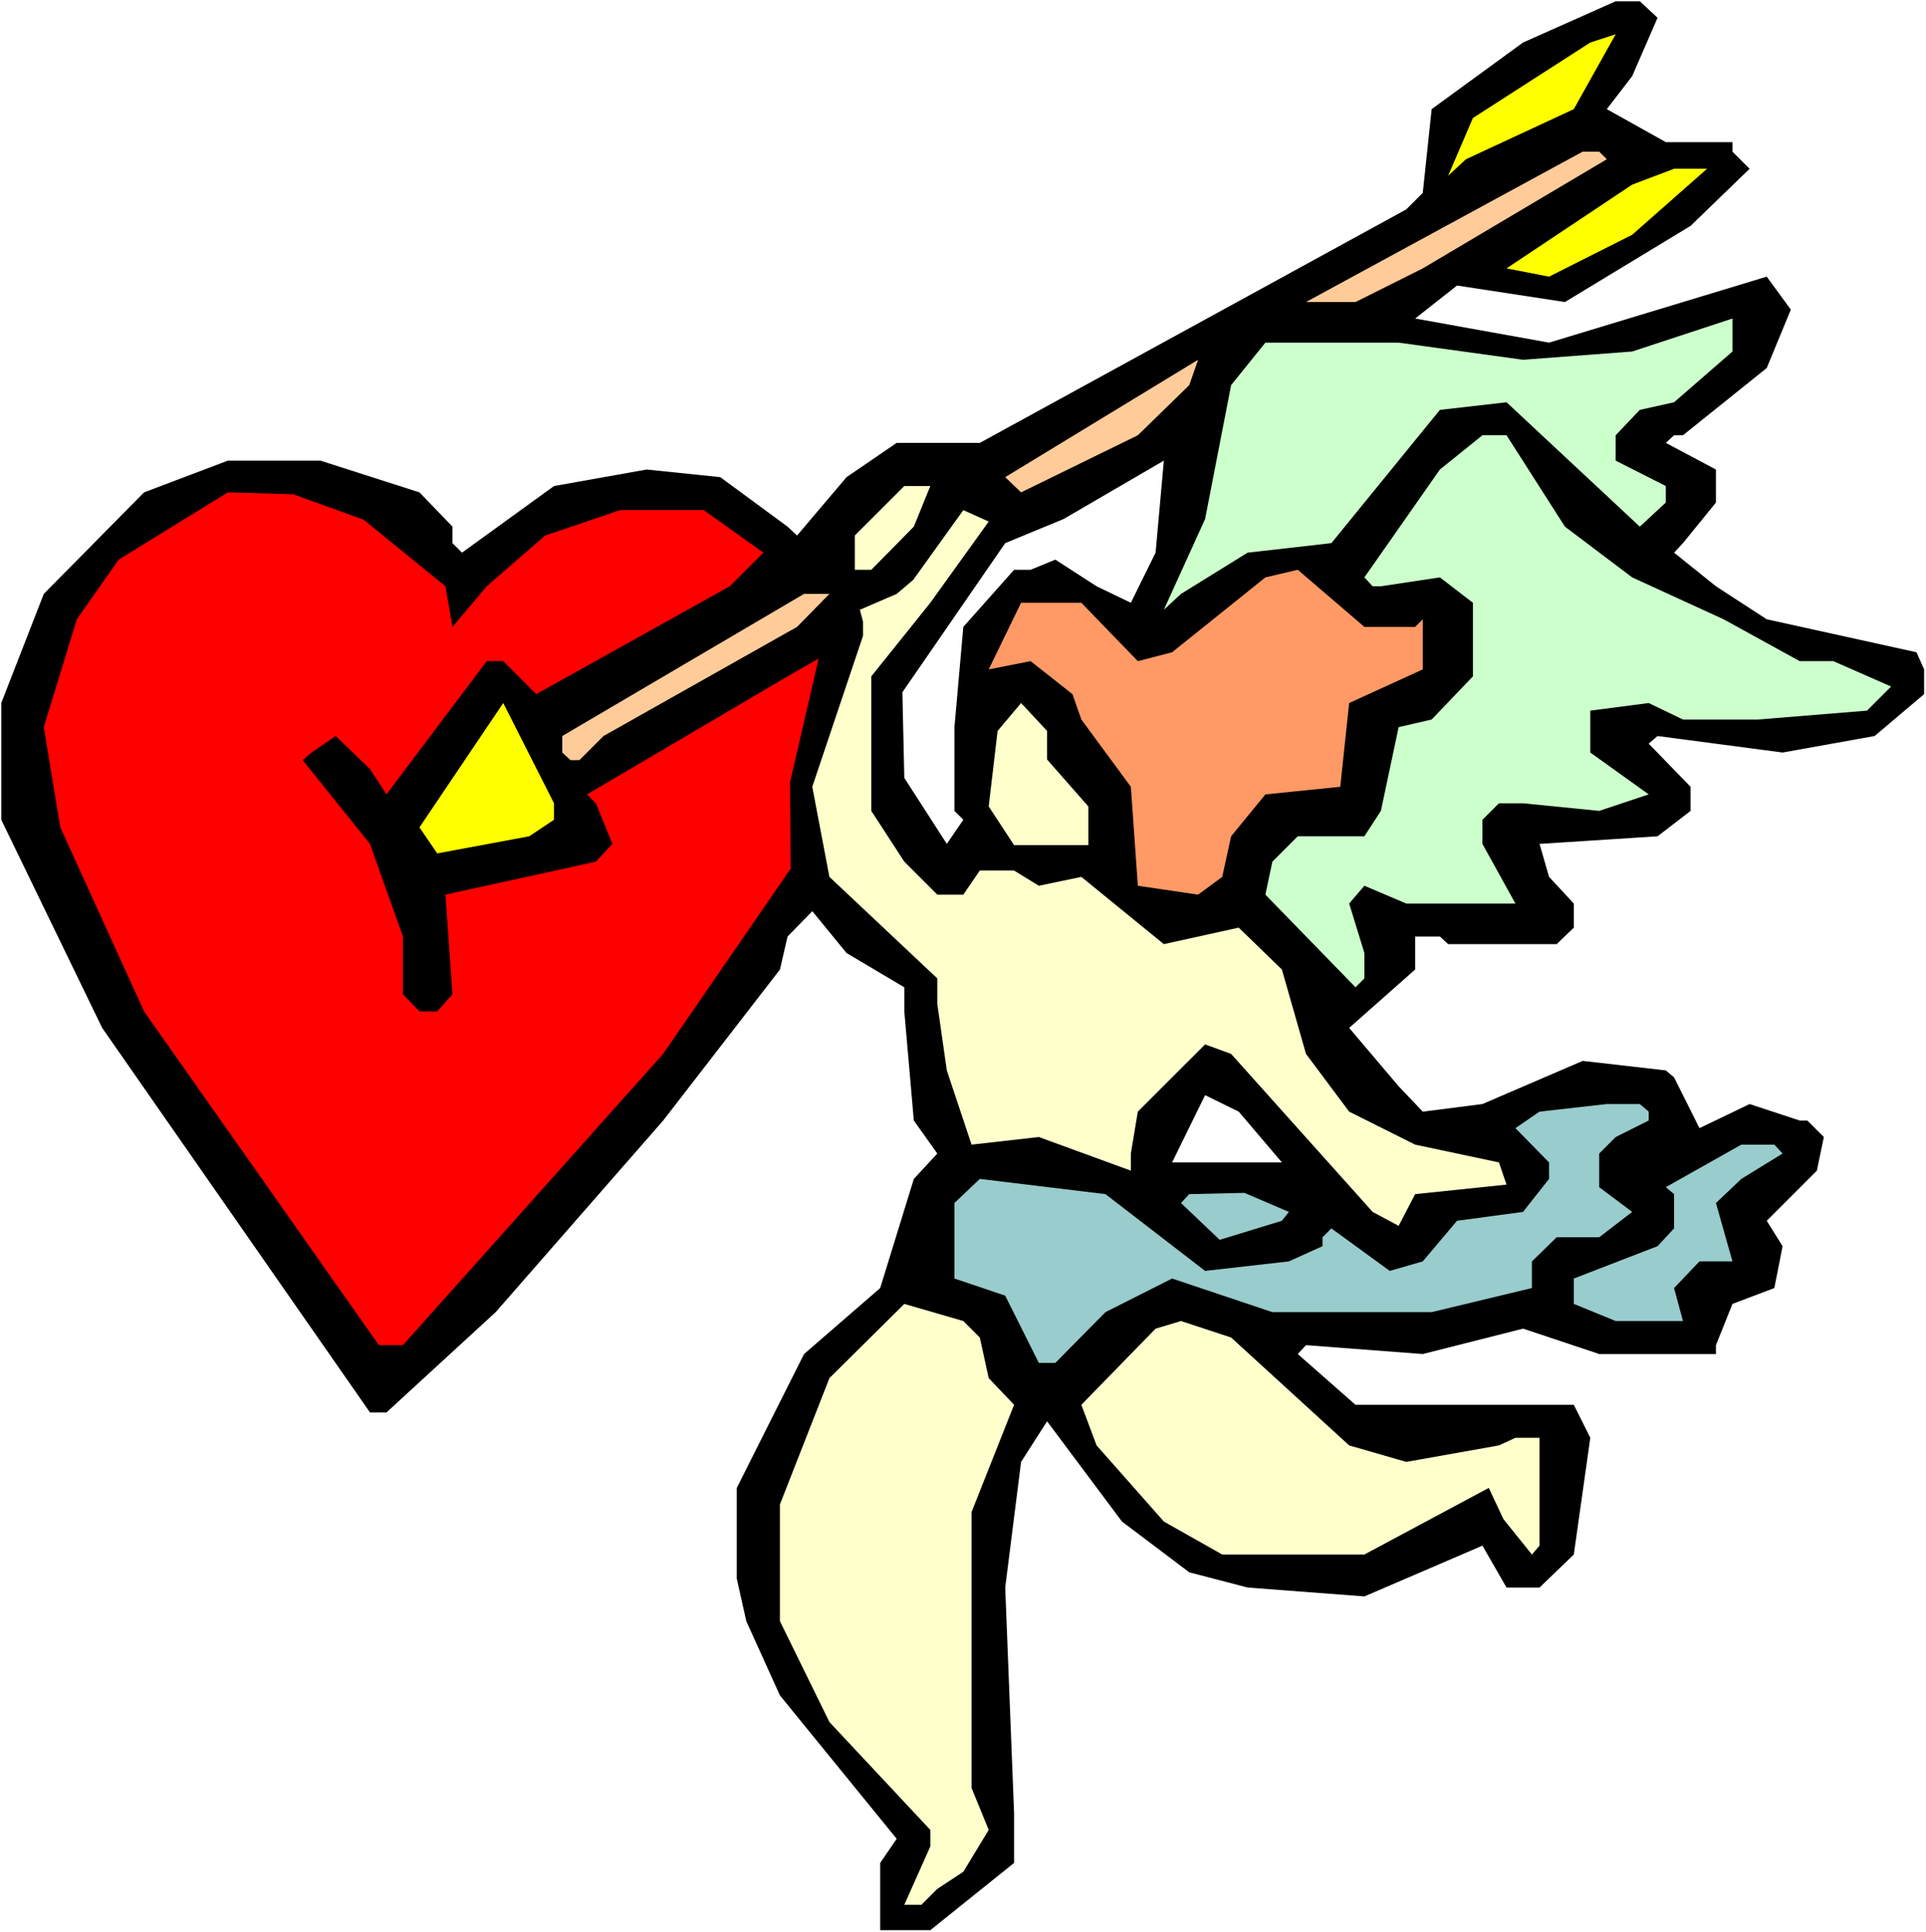
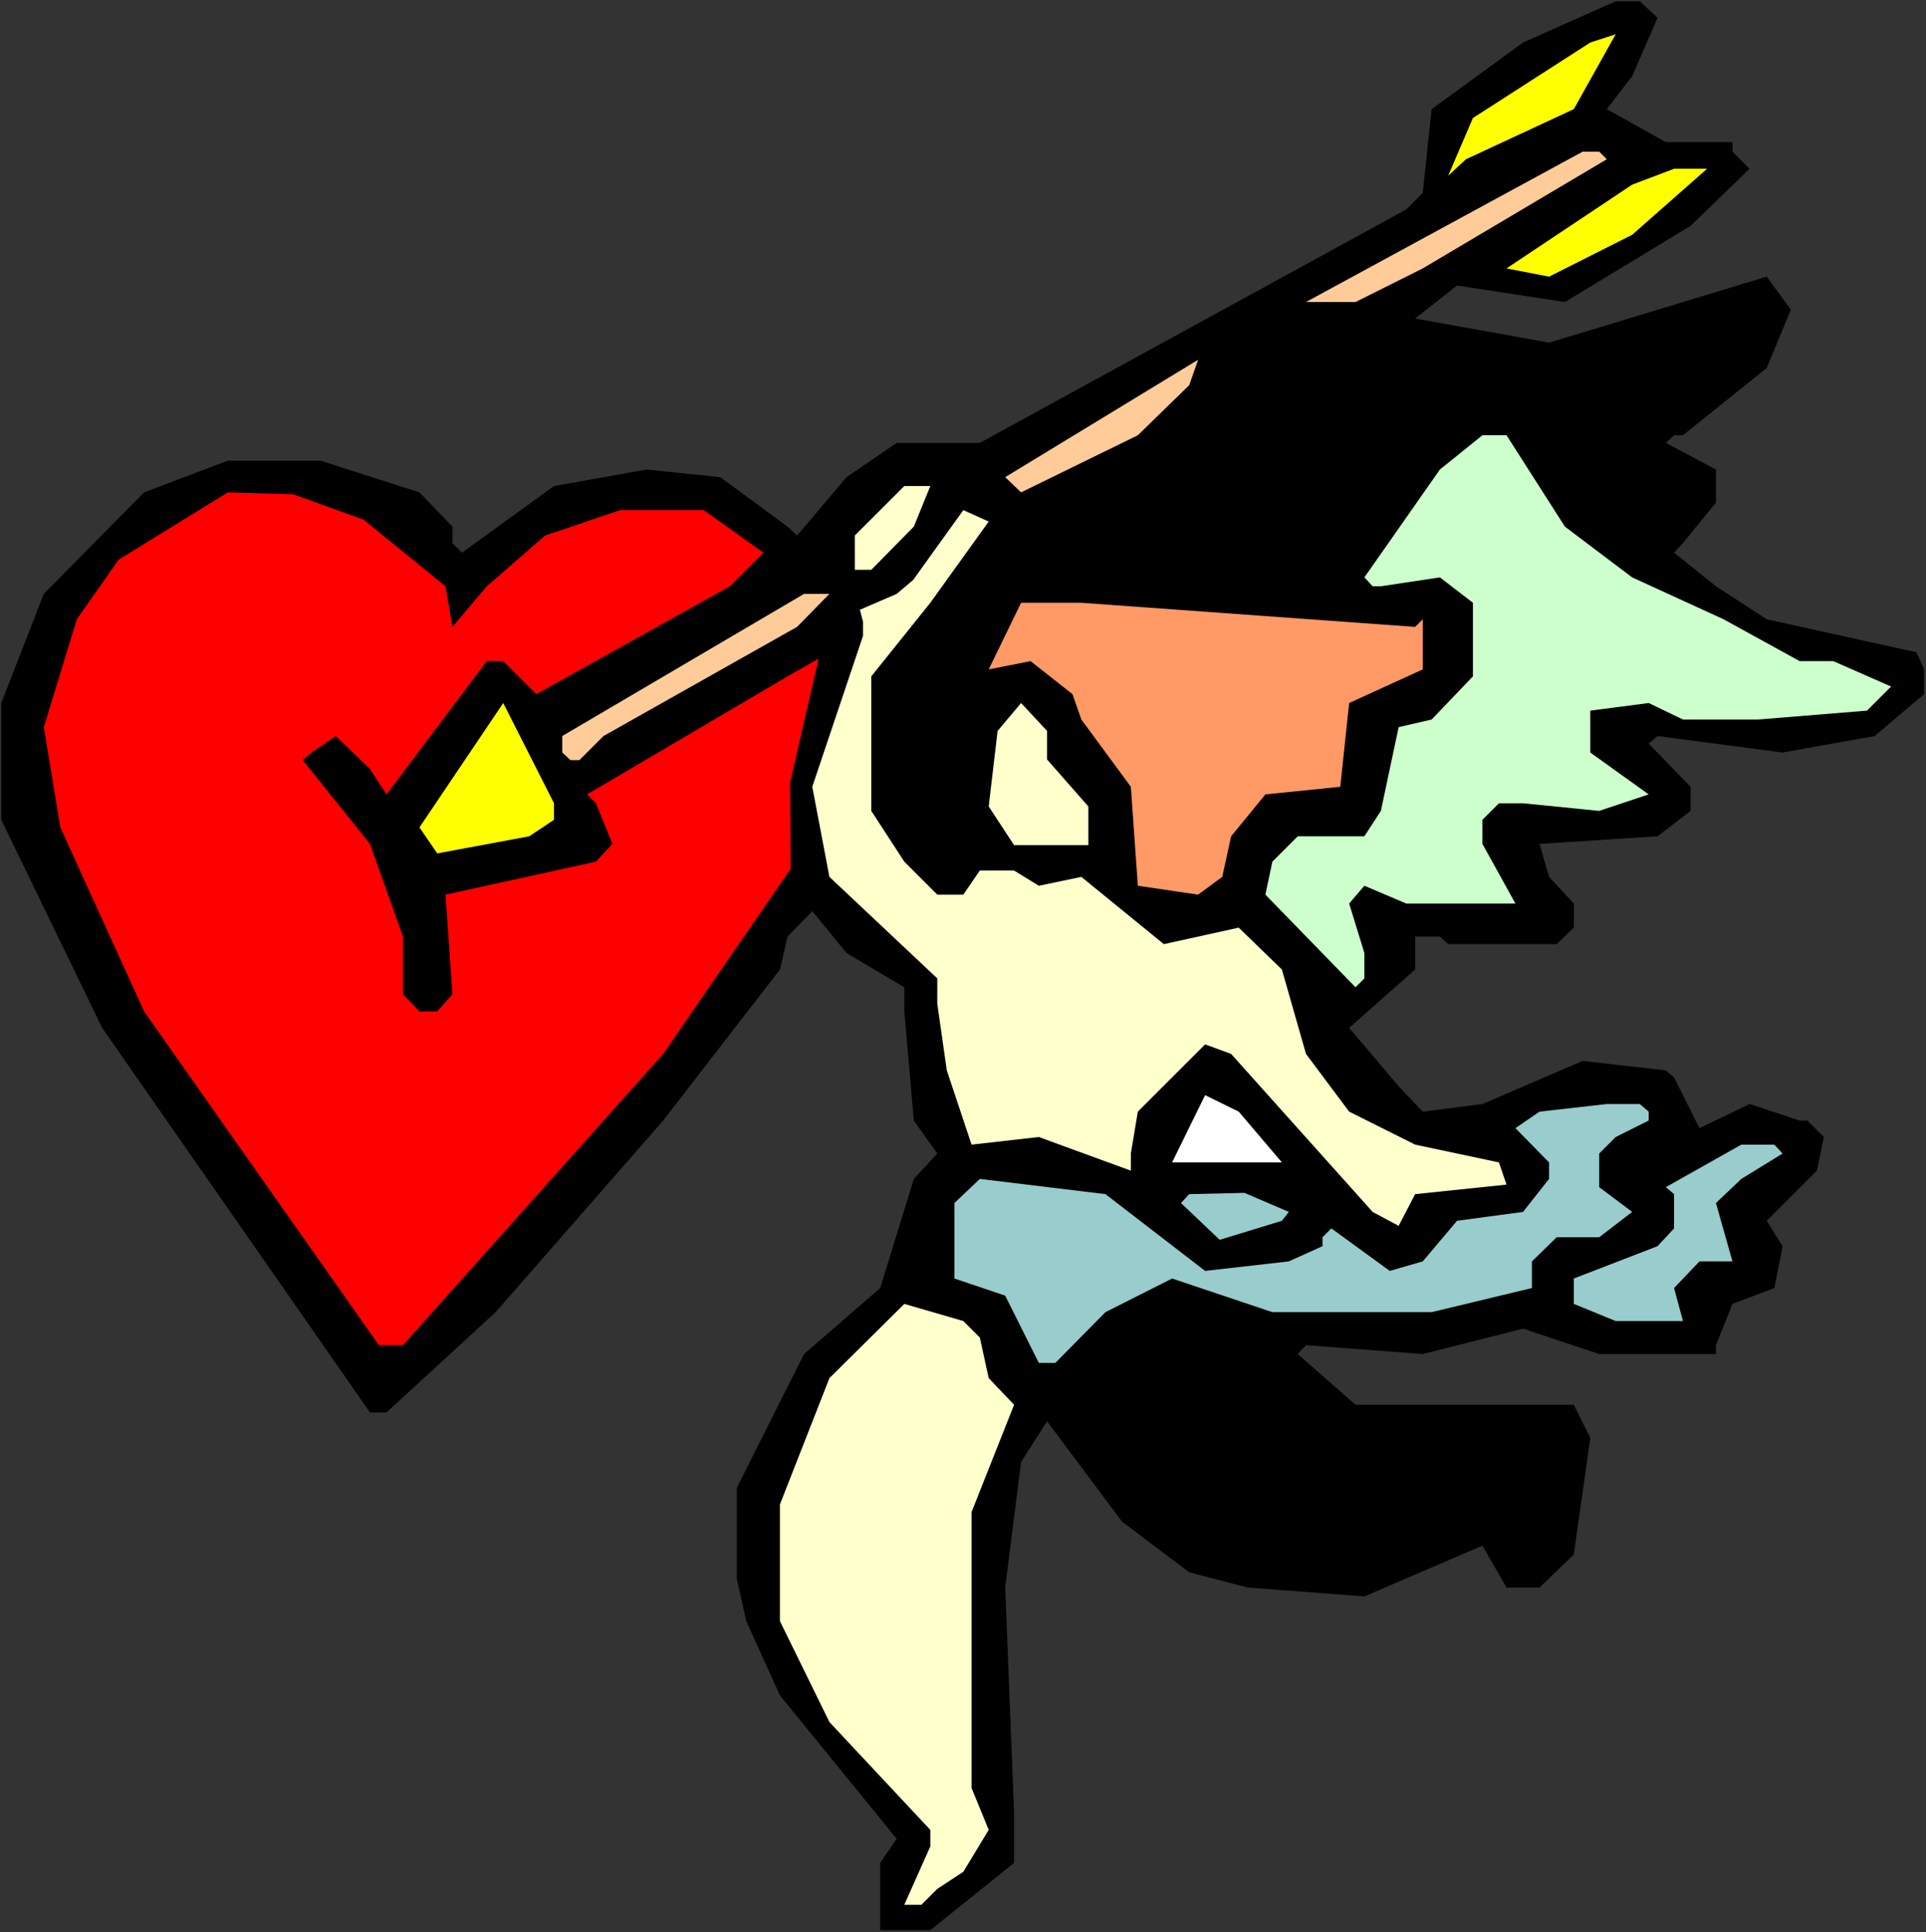
<svg xmlns="http://www.w3.org/2000/svg" xmlns:ns1="http://sodipodi.sourceforge.net/DTD/sodipodi-0.dtd" xmlns:ns2="http://www.inkscape.org/namespaces/inkscape" version="1.0" width="129.766mm" height="130.185mm" id="svg22" ns1:docname="Cupid 35.wmf">
  <rect width="100%" height="100%" fill="#333333" stroke="none" />
  <ns1:namedview id="namedview22" pagecolor="#ffffff" bordercolor="#000000" borderopacity="0.25" ns2:showpageshadow="2" ns2:pageopacity="0.0" ns2:pagecheckerboard="0" ns2:deskcolor="#d1d1d1" ns2:document-units="mm" />
  <defs id="defs1">
    <pattern id="WMFhbasepattern" patternUnits="userSpaceOnUse" width="6" height="6" x="0" y="0" />
  </defs>
-   <path style="fill:#ffffff;fill-opacity:1;fill-rule:evenodd;stroke:none" d="M 0,492.04 H 490.455 V 0 H 0 Z" id="path1" />
  <path style="fill:#000000;fill-opacity:1;fill-rule:evenodd;stroke:none" d="m 422.099,4.525 -6.464,14.866 -6.464,8.403 15.029,8.403 h 16.968 v 2.424 l 4.363,4.363 -15.029,14.543 -31.997,19.391 -27.472,-4.201 -10.666,8.403 34.098,6.14 55.429,-16.805 6.141,8.403 -6.141,14.866 -21.331,17.128 h -2.262 l -2.101,1.939 12.766,6.787 v 8.403 l -8.403,10.342 -2.262,2.424 10.666,8.564 12.928,8.403 38.138,8.403 1.939,4.363 v 6.302 l -12.605,10.665 -23.432,4.201 -31.835,-4.201 -2.262,1.939 10.666,10.988 v 6.14 l -8.403,6.464 -30.058,1.939 2.424,8.403 6.302,6.787 v 6.14 l -4.363,4.201 h -27.634 l -2.101,-1.939 h -6.302 v 8.403 l -16.806,14.866 12.605,14.866 6.141,6.464 15.19,-1.939 25.533,-10.988 21.17,2.424 2.101,1.777 6.464,12.927 12.766,-6.14 12.766,4.201 h 1.939 l 4.202,4.201 -1.778,8.564 -12.766,12.766 4.04,6.464 -2.101,10.665 -10.666,4.04 -4.202,10.503 v 2.262 h -29.734 l -19.392,-6.464 -25.533,6.464 -29.734,-2.262 -2.101,2.262 14.706,12.927 h 55.59 l 4.202,8.403 -4.202,29.732 -8.726,8.403 h -8.403 l -6.141,-10.665 -30.058,12.927 -29.734,-2.262 -14.867,-3.878 -17.13,-12.927 -19.069,-25.531 -6.626,10.342 -4.04,31.995 2.262,57.526 v 12.604 l -21.331,17.128 h -12.766 v -17.128 l 4.202,-6.14 -29.734,-36.519 -8.565,-18.906 -2.424,-10.826 v -23.107 l 17.13,-34.095 19.392,-16.805 8.565,-27.793 5.979,-6.464 -5.979,-8.403 -2.424,-27.793 v -6.14 l -14.706,-8.726 -8.726,-10.665 -6.302,6.464 -1.939,8.403 -29.734,38.458 -42.662,48.8 -27.795,25.531 H 94.213 L 26.018,261.775 0.323,208.773 v -29.732 l 10.827,-27.793 25.533,-25.854 21.331,-8.079 h 23.594 l 25.21,8.079 8.403,8.726 v 4.201 l 2.424,2.424 23.432,-16.967 23.594,-4.201 18.746,1.939 17.13,12.604 2.424,2.262 12.605,-14.866 12.766,-8.726 h 21.17 l 108.595,-59.465 4.202,-4.201 2.262,-21.33 23.27,-16.967 23.594,-10.503 h 6.141 z" id="path2" />
  <path style="fill:#ffff00;fill-opacity:1;fill-rule:evenodd;stroke:none" d="m 373.296,40.559 -4.525,4.201 6.302,-14.705 29.896,-19.229 6.464,-2.101 -10.666,19.068 z" id="path3" />
  <path style="fill:#ffcc99;fill-opacity:1;fill-rule:evenodd;stroke:none" d="m 409.171,40.559 -46.864,27.793 -17.13,8.564 h -12.605 l 70.458,-38.297 h 4.202 z" id="path4" />
  <path style="fill:#ffff00;fill-opacity:1;fill-rule:evenodd;stroke:none" d="M 415.635,59.788 394.465,70.453 383.638,68.352 415.635,47.023 426.3,42.983 h 8.403 z" id="path5" />
-   <path style="fill:#ccffcc;fill-opacity:1;fill-rule:evenodd;stroke:none" d="m 426.3,102.448 -8.726,1.939 -6.141,6.464 v 6.464 l 12.766,6.464 v 4.201 l -6.626,6.14 -33.936,-31.672 -16.968,1.939 -27.634,33.934 -21.331,2.424 -16.968,10.503 -4.363,4.04 10.504,-23.107 6.626,-34.095 8.726,-10.826 H 356.166 l 31.674,4.363 27.795,-2.101 25.533,-8.403 v 8.403 z" id="path6" />
  <path style="fill:#ffcc99;fill-opacity:1;fill-rule:evenodd;stroke:none" d="m 289.748,110.85 -29.734,14.543 -4.04,-3.878 49.126,-29.894 -2.262,6.464 z" id="path7" />
  <path style="fill:#ccffcc;fill-opacity:1;fill-rule:evenodd;stroke:none" d="m 398.505,134.119 17.13,12.927 23.27,10.665 19.392,10.665 h 8.565 l 14.706,6.464 -6.141,6.14 -27.795,2.262 h -19.069 l -8.726,-4.201 -14.867,1.939 v 10.665 l 14.867,10.665 -12.605,4.201 -19.392,-1.939 h -6.141 l -4.202,4.201 v 6.14 l 8.403,15.189 H 358.105 l -10.666,-4.524 -3.878,4.524 3.878,12.604 v 6.464 l -2.262,2.262 -22.947,-23.592 1.778,-8.403 6.464,-6.464 h 16.968 l 4.202,-6.464 4.525,-21.33 8.403,-1.939 10.504,-10.988 v -18.744 l -8.403,-6.464 -15.029,2.262 h -2.101 l -2.101,-2.262 19.23,-27.47 10.827,-8.726 h 6.141 z" id="path8" />
-   <path style="fill:#ffffff;fill-opacity:1;fill-rule:evenodd;stroke:none" d="m 287.971,153.51 -8.726,-4.201 -10.504,-6.787 -6.302,2.585 h -4.202 l -12.928,14.543 -2.262,25.531 v 21.33 l 2.262,2.262 -4.202,6.14 -10.827,-16.805 -0.485,-21.815 26.179,-37.974 14.867,-6.14 25.533,-14.866 -2.101,23.43 z" id="path9" />
  <path style="fill:#ff0000;fill-opacity:1;fill-rule:evenodd;stroke:none" d="m 113.443,149.309 1.778,10.342 8.726,-10.342 14.867,-12.927 19.069,-6.464 h 21.331 l 15.19,10.826 -8.565,8.564 -49.288,27.47 -8.403,-8.403 h -4.202 l -25.533,33.934 -4.202,-6.464 -8.726,-8.403 -6.141,4.201 -2.262,1.939 17.13,21.33 8.403,23.592 v 14.705 l 4.202,4.363 h 4.525 l 3.878,-4.363 -1.778,-25.37 38.299,-8.403 4.202,-4.524 -4.202,-10.342 -2.262,-2.262 51.066,-30.056 7.918,-4.524 -7.272,31.51 0.162,21.976 -32.482,47.184 -66.256,74.17 h -6.141 l -59.792,-84.996 -21.331,-46.861 -4.202,-25.531 8.403,-27.47 10.666,-15.189 27.795,-17.128 16.645,0.485 17.938,6.464 z" id="path10" />
  <path style="fill:#ffffcc;fill-opacity:1;fill-rule:evenodd;stroke:none" d="m 232.704,134.119 -10.827,10.988 h -4.202 v -8.726 l 12.605,-12.604 h 6.626 z" id="path11" />
  <path style="fill:#ffffcc;fill-opacity:1;fill-rule:evenodd;stroke:none" d="m 236.905,153.51 -15.029,18.744 v 34.257 l 8.403,12.927 8.403,8.403 h 6.626 l 4.202,-6.14 h 8.726 l 6.302,3.878 10.827,-2.262 21.008,17.128 19.069,-4.201 10.989,10.665 6.141,21.491 10.989,14.705 16.806,8.403 21.331,4.524 1.939,5.656 -23.27,2.424 -4.202,8.079 -6.626,-3.555 -36.037,-40.236 -6.626,-2.424 -17.13,17.128 -1.778,10.665 v 4.363 l -23.432,-8.564 -17.13,1.939 -6.302,-18.906 -2.424,-16.967 v -6.464 l -27.472,-25.854 -4.363,-22.946 12.928,-38.458 v -3.555 l -0.808,-3.07 9.373,-4.04 4.202,-3.555 12.766,-17.775 6.464,2.909 z" id="path12" />
-   <path style="fill:#ff9966;fill-opacity:1;fill-rule:evenodd;stroke:none" d="m 360.368,159.65 1.939,-1.939 v 12.766 l -18.746,8.564 -2.262,21.33 -19.069,1.939 -8.726,10.665 -2.262,10.342 -6.141,4.524 -15.352,-2.262 -1.778,-25.208 -12.605,-17.128 -2.262,-6.464 -10.666,-8.403 -10.666,2.101 8.242,-16.967 h 15.352 l 14.382,14.866 8.726,-2.262 23.755,-19.068 8.242,-1.939 16.968,14.543 z" id="path13" />
+   <path style="fill:#ff9966;fill-opacity:1;fill-rule:evenodd;stroke:none" d="m 360.368,159.65 1.939,-1.939 v 12.766 l -18.746,8.564 -2.262,21.33 -19.069,1.939 -8.726,10.665 -2.262,10.342 -6.141,4.524 -15.352,-2.262 -1.778,-25.208 -12.605,-17.128 -2.262,-6.464 -10.666,-8.403 -10.666,2.101 8.242,-16.967 h 15.352 z" id="path13" />
  <path style="fill:#ffcc99;fill-opacity:1;fill-rule:evenodd;stroke:none" d="m 202.969,159.65 -49.288,27.793 -6.141,6.14 h -2.262 l -2.101,-1.939 v -4.201 l 61.57,-36.196 h 6.464 z" id="path14" />
  <path style="fill:#ffff00;fill-opacity:1;fill-rule:evenodd;stroke:none" d="m 141.077,208.773 -6.302,4.201 -23.432,4.363 -4.525,-6.625 21.331,-31.672 12.928,25.531 z" id="path15" />
  <path style="fill:#ffffcc;fill-opacity:1;fill-rule:evenodd;stroke:none" d="m 266.64,193.422 10.504,11.958 v 9.857 h -18.907 l -6.464,-9.857 2.262,-19.229 5.979,-7.11 6.626,7.11 z" id="path16" />
  <path style="fill:#ffffff;fill-opacity:1;fill-rule:evenodd;stroke:none" d="m 326.432,296.032 h -27.957 l 8.403,-17.128 8.565,4.201 z" id="path17" />
  <path style="fill:#99cccc;fill-opacity:1;fill-rule:evenodd;stroke:none" d="m 419.836,283.105 v 2.262 l -8.403,4.201 -4.202,4.201 v 8.564 l 8.403,6.302 -8.403,6.464 h -10.827 l -6.302,6.14 v 6.787 l -25.533,6.14 h -40.562 l -25.533,-8.564 -16.968,8.564 -12.766,12.927 h -4.202 l -8.565,-17.128 -12.928,-4.363 v -19.229 l 6.464,-6.14 31.997,3.878 25.371,19.552 21.331,-2.424 8.565,-3.878 v -2.262 l 2.262,-2.262 14.867,10.826 8.403,-2.424 8.726,-10.342 16.806,-2.262 6.626,-8.403 v -4.201 l -8.565,-8.726 6.141,-4.201 17.13,-1.939 h 8.403 z" id="path18" />
  <path style="fill:#99cccc;fill-opacity:1;fill-rule:evenodd;stroke:none" d="m 453.934,293.769 -10.504,6.464 -6.464,6.14 4.202,14.866 h -8.403 l -6.464,6.787 2.262,8.403 h -17.13 l -10.666,-4.363 v -6.464 l 21.331,-8.241 4.202,-4.524 v -8.726 l -2.101,-1.777 19.23,-10.826 h 8.403 z" id="path19" />
  <path style="fill:#99cccc;fill-opacity:1;fill-rule:evenodd;stroke:none" d="m 328.209,308.636 -1.778,2.262 -15.837,4.848 -9.858,-9.372 2.101,-2.262 14.059,-0.323 z" id="path20" />
  <path style="fill:#ffffcc;fill-opacity:1;fill-rule:evenodd;stroke:none" d="m 249.51,340.63 2.262,10.342 6.464,6.787 -10.827,27.309 v 70.291 l 4.363,10.665 -6.464,10.665 -6.626,4.363 -4.04,4.04 h -4.363 l 6.626,-14.866 v -4.201 l -25.694,-27.47 -12.605,-25.693 v -29.732 l 12.605,-32.156 19.069,-18.906 15.029,4.363 z" id="path21" />
-   <path style="fill:#ffffcc;fill-opacity:1;fill-rule:evenodd;stroke:none" d="m 343.561,368.101 14.544,4.201 23.594,-4.201 4.202,-1.939 h 6.141 v 27.47 l -1.939,2.262 -7.272,-9.049 -3.717,-7.918 -31.674,16.967 h -36.198 l -14.867,-8.403 -17.13,-19.391 -3.878,-10.342 18.907,-19.391 6.464,-1.939 12.766,4.201 z" id="path22" />
</svg>